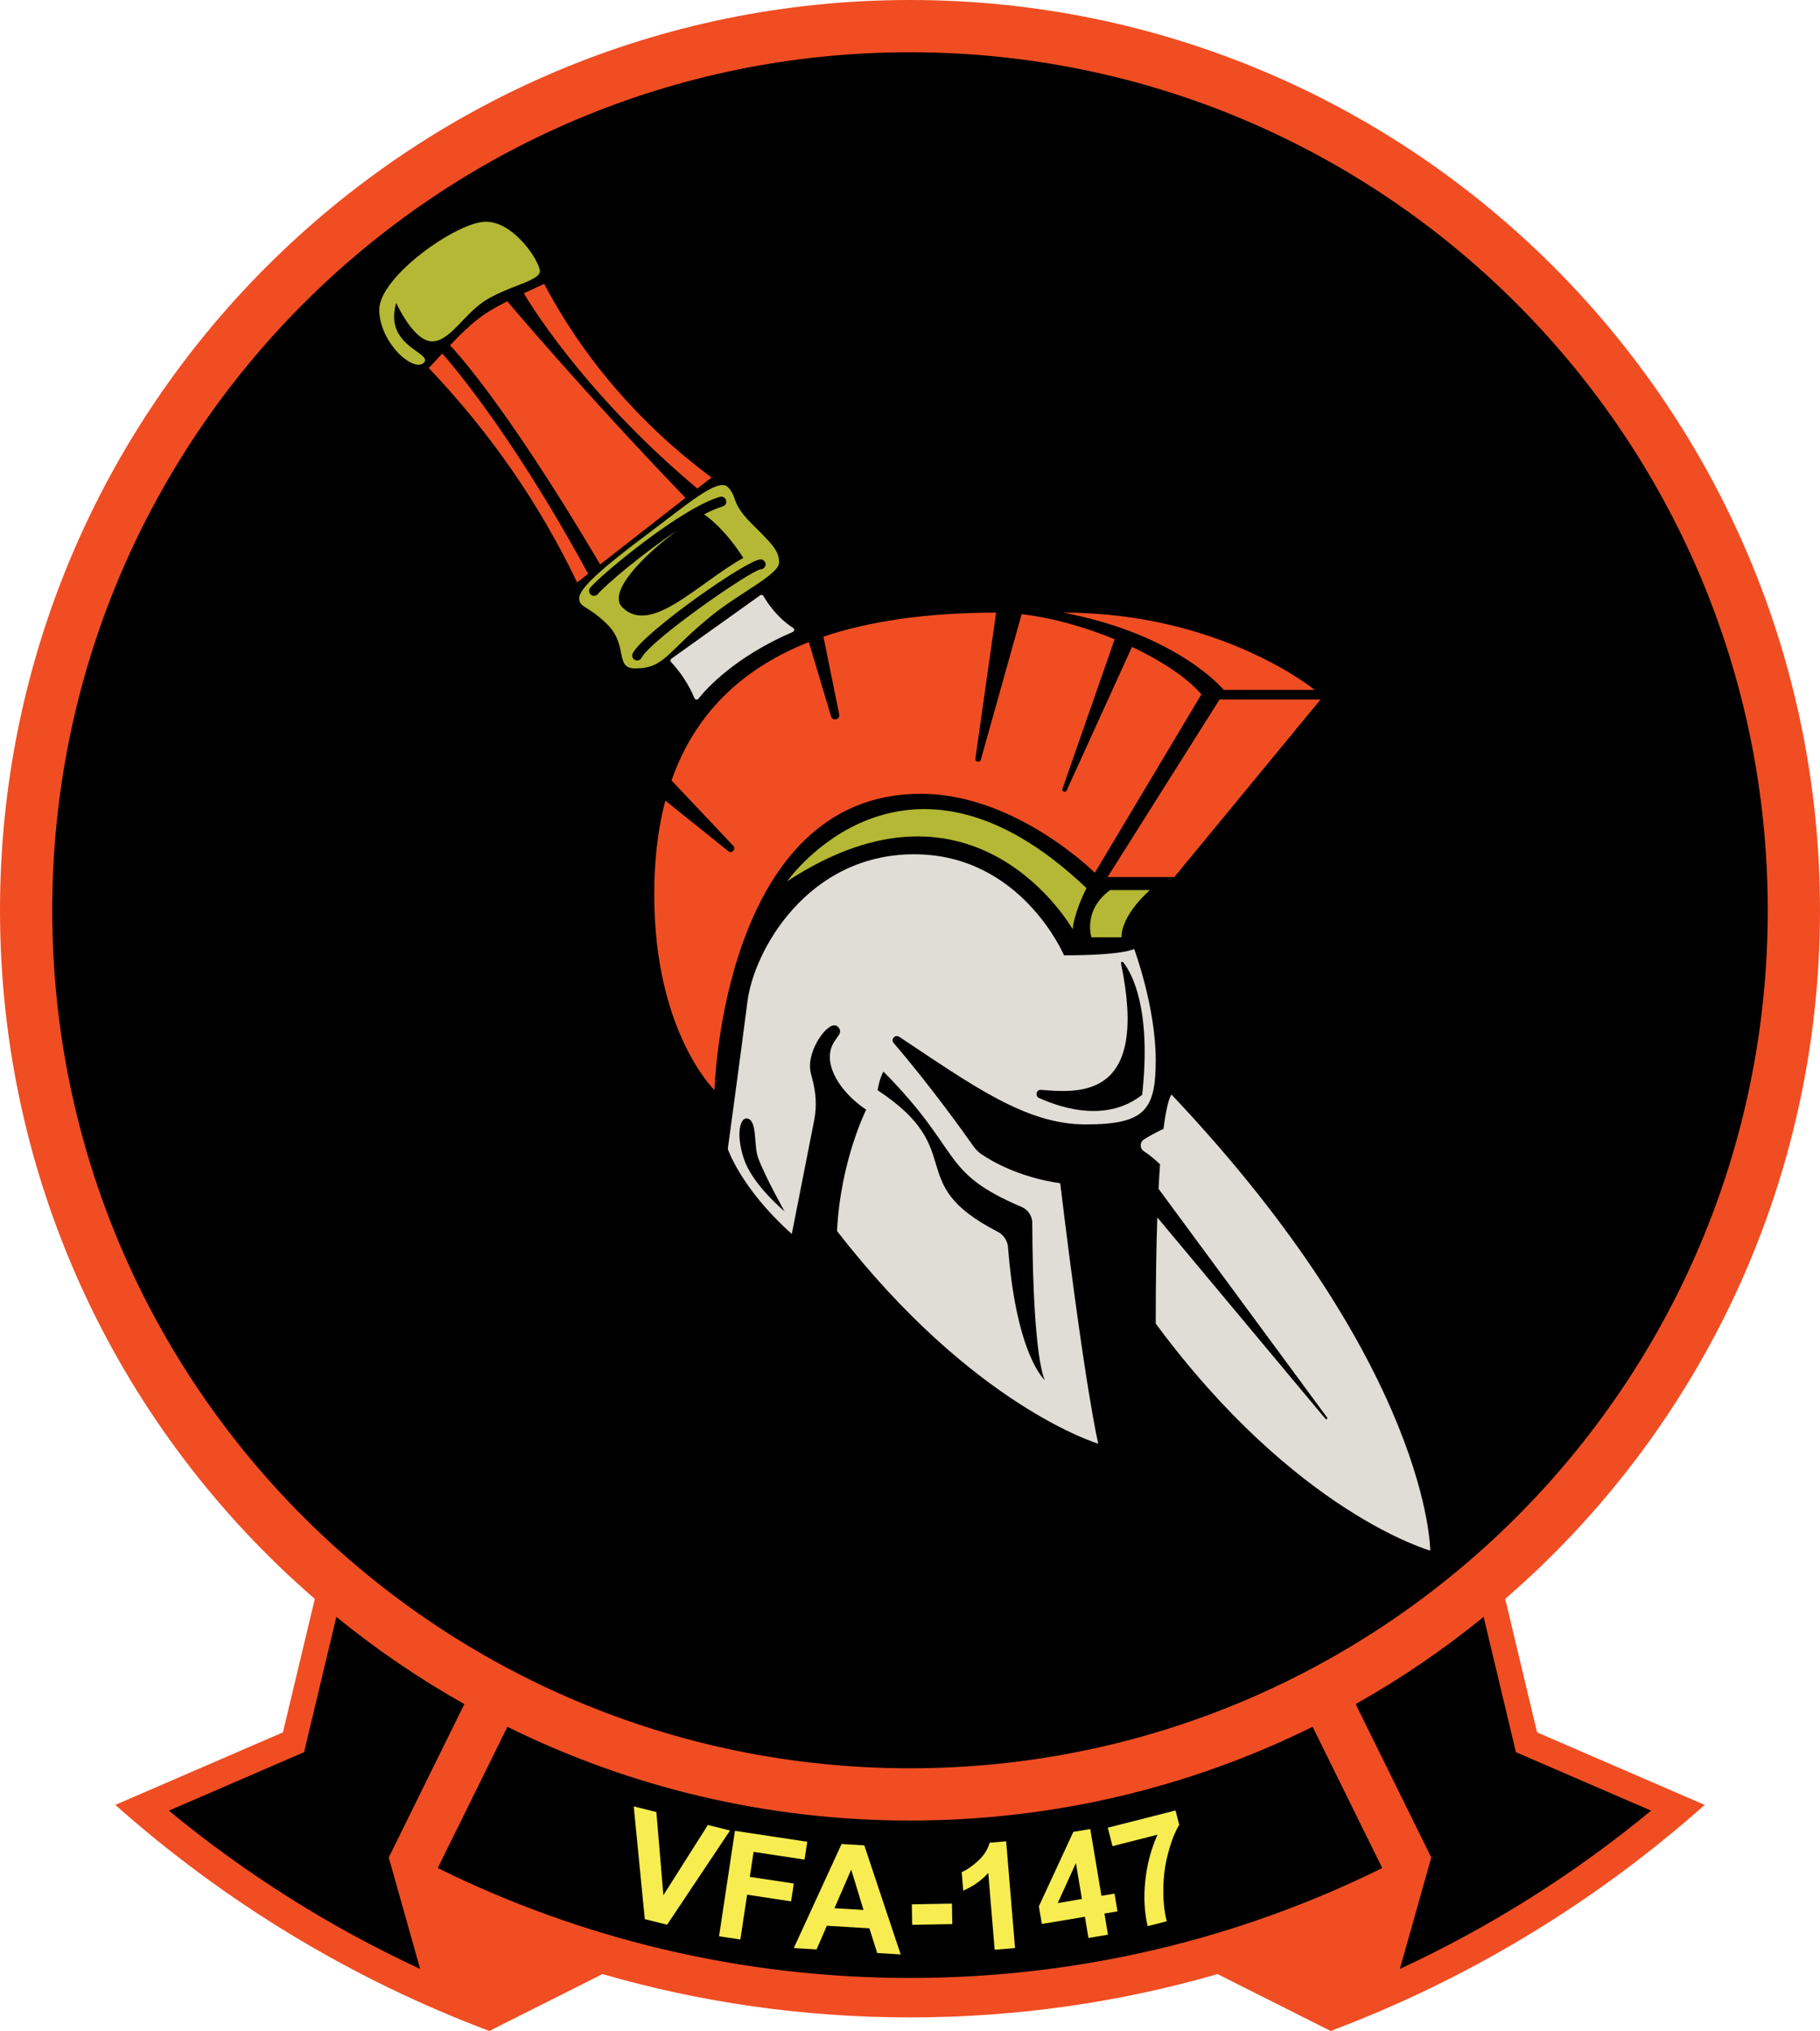
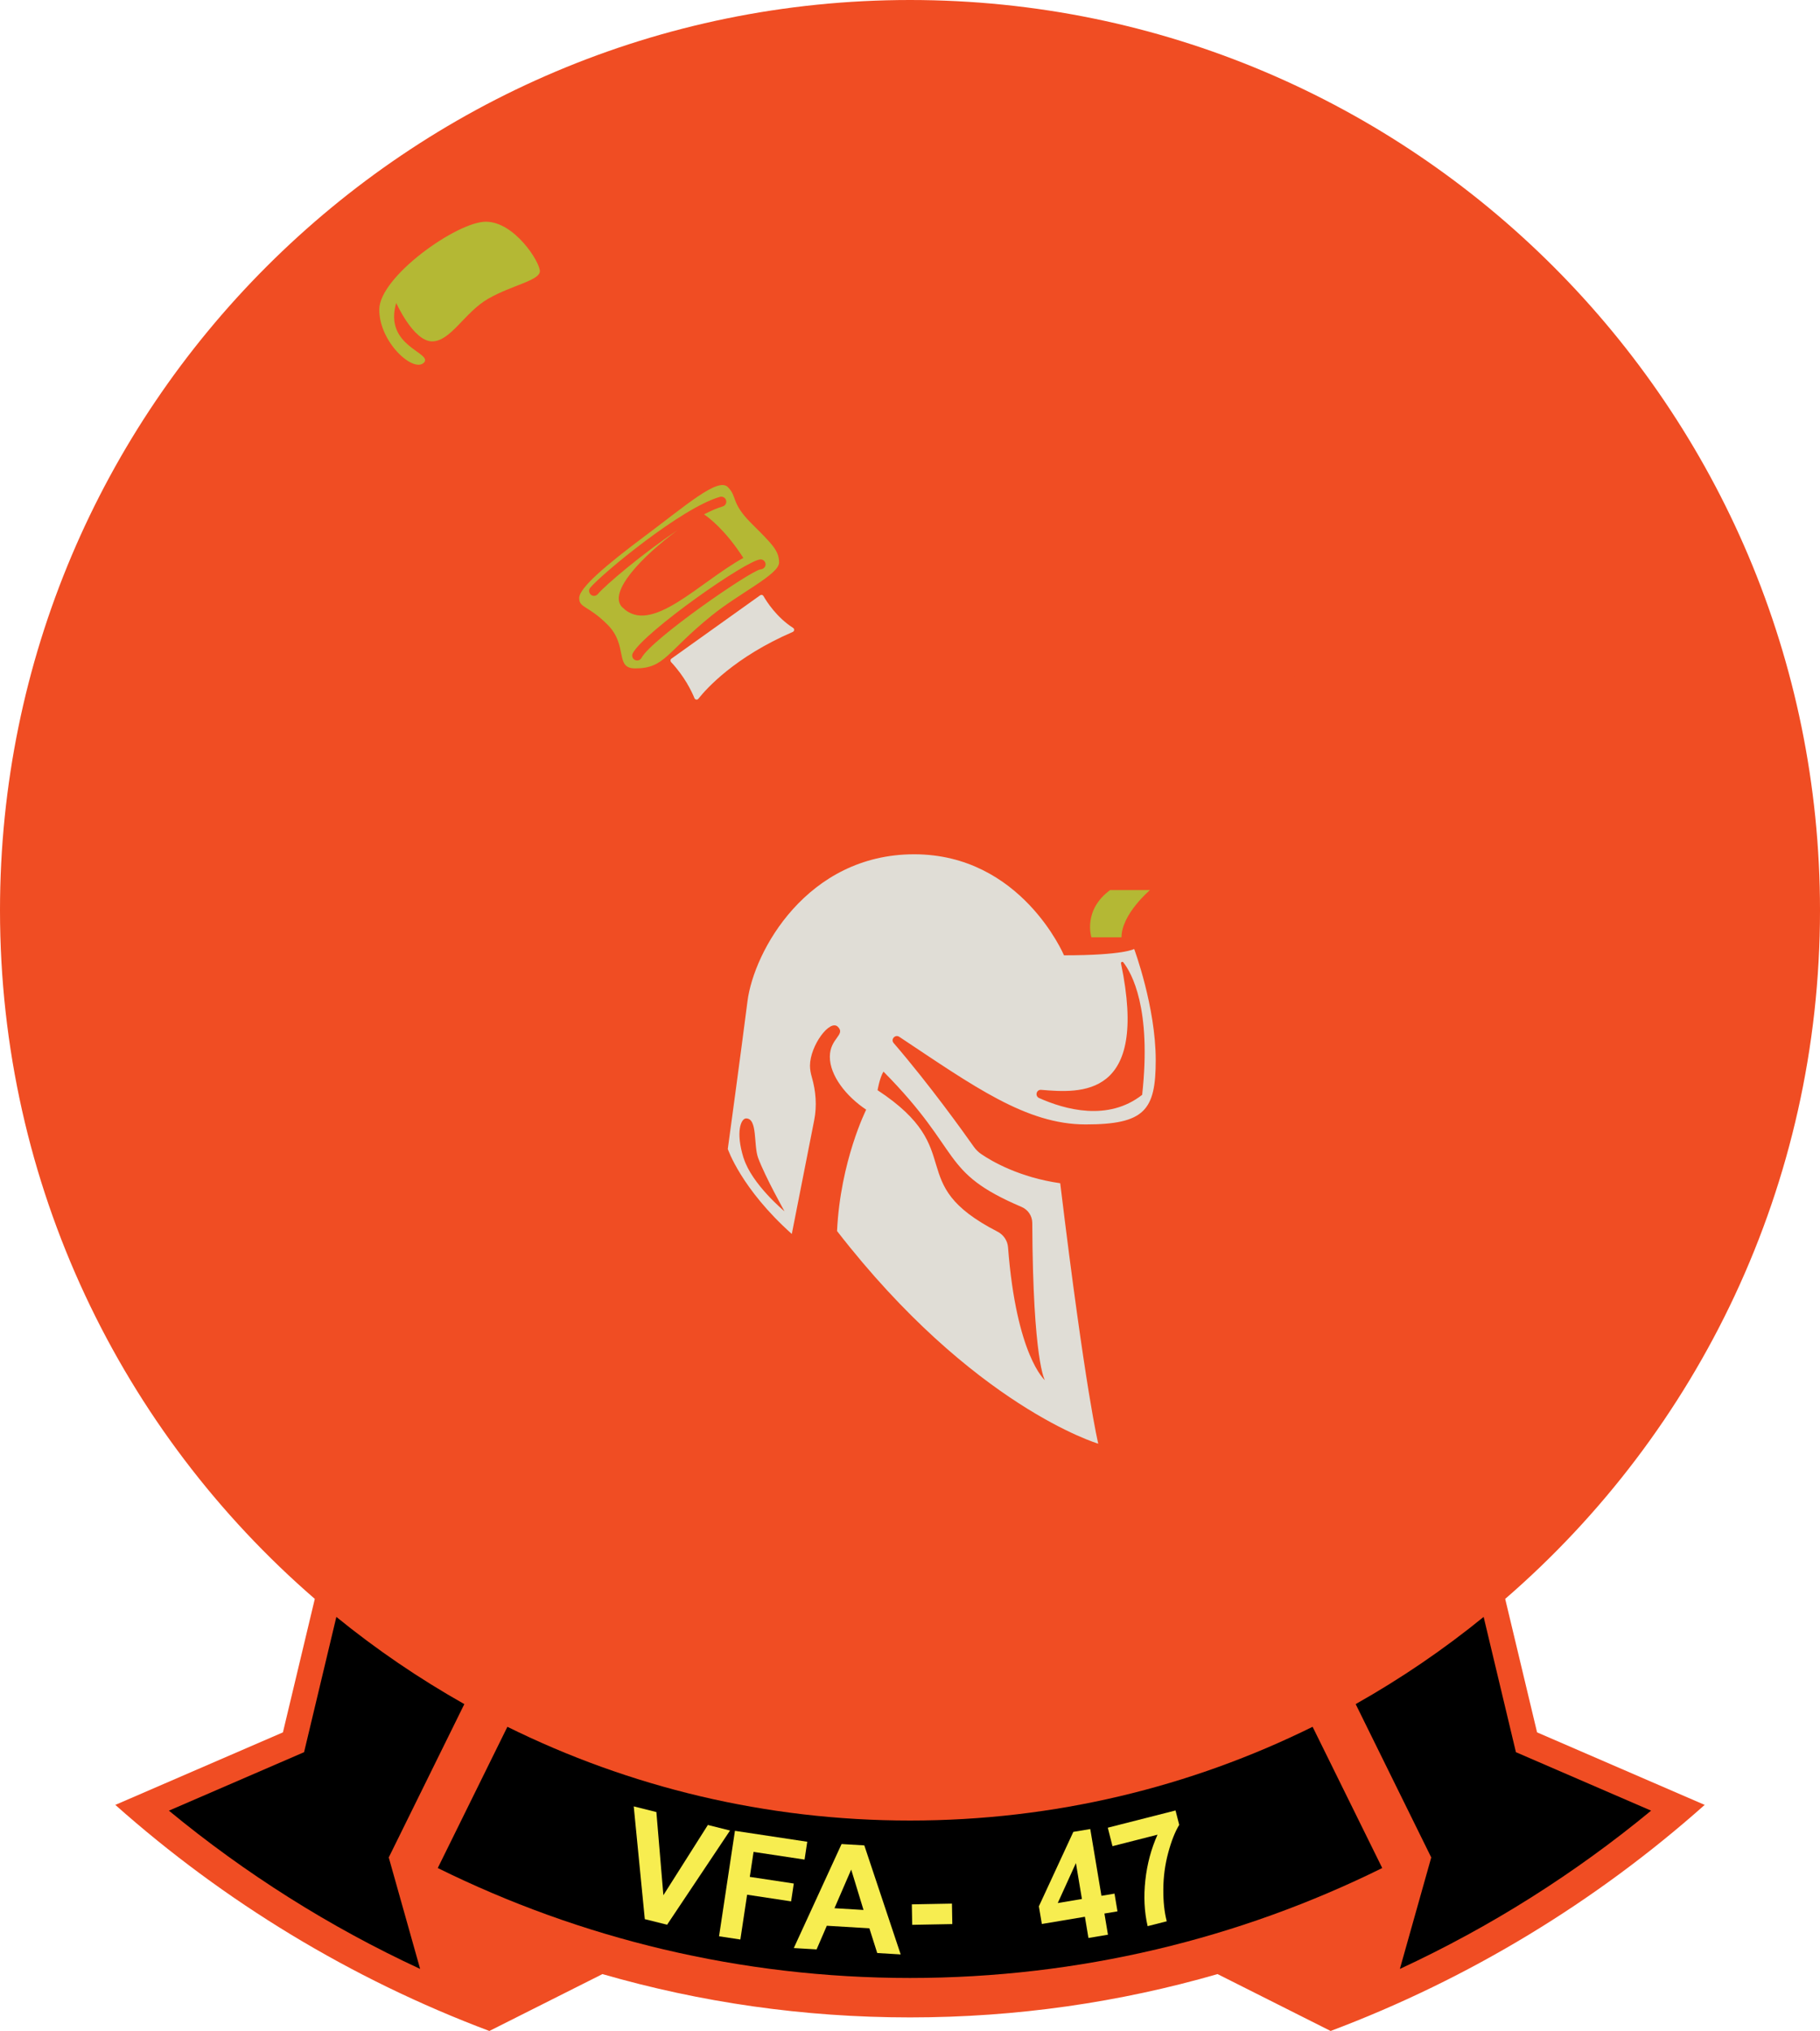
<svg xmlns="http://www.w3.org/2000/svg" id="Layer_2" viewBox="0 0 366.48 408.83">
  <defs>
    <style>.cls-1{fill:#b4b834;}.cls-2{fill:#f7ed50;}.cls-3{fill:#e0ddd6;}.cls-4{fill:#f04d23;}</style>
  </defs>
  <g id="Layer_1-2">
    <path class="cls-4" d="m183.24,0c101.2,0,183.24,82.04,183.24,183.24,0,55.38-24.56,105.02-63.39,138.62l6.42,26.87,33.75,14.6c-21.9,19.47-47.38,35.01-75.32,45.51l-22.77-11.45c-19.66,5.68-40.44,8.72-61.93,8.72s-42.27-3.04-61.93-8.72l-22.77,11.45c-27.94-10.5-53.42-26.04-75.32-45.51l33.75-14.6,6.42-26.87C24.56,288.26,0,238.62,0,183.24,0,82.04,82.04,0,183.24,0Z" />
    <path d="m84.6,396.35c-18.26-8.46-35.24-19.2-50.59-31.86h0s27.22-11.77,27.22-11.77l6.5-27.23c8.05,6.55,16.67,12.42,25.77,17.55l-15.22,30.87,6.32,22.44h0Z" />
-     <path d="m183.24,10.52c95.39,0,172.72,77.33,172.72,172.72s-77.33,172.72-172.72,172.72h0c-95.39,0-172.72-77.33-172.72-172.72S87.85,10.52,183.24,10.52h0Z" />
    <path d="m183.24,398.17c-34.14,0-66.42-7.96-95.09-22.13h0s14.02-28.43,14.02-28.43c24.44,12.08,51.96,18.87,81.07,18.87h0c29.11,0,56.63-6.79,81.07-18.87l14.02,28.43h0c-28.67,14.17-60.95,22.13-95.09,22.13Z" />
    <path d="m281.88,396.35c18.26-8.46,35.24-19.2,50.59-31.86h0s-27.22-11.77-27.22-11.77l-6.5-27.23c-8.05,6.55-16.67,12.42-25.77,17.55l15.22,30.87-6.32,22.44h0Z" />
-     <path class="cls-1" d="m218.78,178.78c-2.66,5.32-2.78,8.29-2.78,8.29,0,0-19.53-34.6-57.49-9.66,0,0,23.53-33.6,60.27,1.37Z" />
-     <path class="cls-4" d="m227.95,130.23c6.21,2.93,11.34,6.4,13.96,9.56l-21.45,35.91s-15.91-15.91-35.06-15.91c-40,0-41.53,59.66-41.53,59.66,0,0-12.13-11.74-12.13-39.32,0-6.36.6-12.81,2.24-18.97l12.67,10.18c.72.58,1.63-.41,1-1.08l-12.43-13.15c4.06-11.59,12.27-21.78,27.65-27.86l4.47,14.96c.31,1.03,1.86.65,1.64-.41l-3.17-15.64c8.99-3.07,20.78-4.84,34.77-4.84l-4.17,29.37c-.1.7.91.91,1.1.23l8.21-29.29c6.21.72,12.8,2.61,18.73,5.06l-10.51,30.1c-.19.54.6.86.84.34l13.16-28.9Z" />
    <polygon class="cls-4" points="223.02 176.56 245.57 140.81 265.91 140.81 236.46 176.56 223.02 176.56" />
    <path class="cls-4" d="m264.72,138.87h-18.3s-9.18-11.15-32.34-15.55c31.74,0,50.64,15.55,50.64,15.55Z" />
    <path class="cls-1" d="m223.53,179.17h8.04s-5.74,4.85-5.74,9.51h-6.06s-1.79-5.43,3.77-9.51Z" />
    <path class="cls-3" d="m181.06,208.7c15,9.96,25.58,17.65,37.53,17.65s14.13-2.89,14.13-12.94c0-10.72-4.34-22.38-4.34-22.38,0,0-2.04,1.28-14.13,1.28,0,0-8.6-20.34-30.17-20.34s-32.3,19.53-33.57,29.62c-1.28,10.08-3.96,29.7-3.96,29.7,0,0,2.68,8,12.89,17.11l4.51-22.9c.57-2.88.34-5.84-.48-8.67-.22-.75-.37-1.55-.37-2.3,0-4,4-9.45,5.62-7.83s-1.62,2.3-1.62,6.04,3.23,7.92,7.32,10.64c0,0-5.19,10.3-5.87,24.43,27.4,35.36,52.6,42.81,52.6,42.81,0,0-2.55-10.21-7.66-52.43-8.25-1.18-13.78-4.42-15.89-5.86-.59-.4-1.1-.9-1.51-1.48-1.96-2.78-8.86-12.44-16.14-20.88-.65-.75.3-1.8,1.12-1.26Zm28.59,10.69c7.94.65,21.74,1.76,16.08-25.44-.06-.27.29-.45.46-.23,1.66,2.11,5.72,9.21,3.8,26.67-6.87,5.4-15.56,2.97-20.75.65-.89-.4-.56-1.73.41-1.65Zm-59.92,13.73c-1.66-5.3-.51-7.98.51-7.98,2.36,0,1.46,5.4,2.43,7.98,1.45,3.87,5.3,10.72,5.3,10.72,0,0-6.57-5.43-8.23-10.72Zm56,9.85c1.28.55,2.12,1.8,2.13,3.19.13,28.05,2.55,31.69,2.55,31.69,0,0-5.75-4.87-7.43-26.77-.1-1.33-.91-2.52-2.09-3.13-19.28-9.91-5.62-16.28-24.18-28.49,0,0,.43-2.55,1.19-3.74,16.2,16.36,11.16,20.14,27.83,27.25Z" />
-     <path class="cls-3" d="m233.29,239.3c.09-1.81.2-3.44.3-4.92,0,0-1.58-1.56-3.23-2.61-.87-.56-.89-1.83-.02-2.39,1.79-1.15,3.94-2.14,3.94-2.14.81-6.3,1.63-6.89,1.63-6.89,52.09,55.11,52.09,91.79,52.09,91.79,0,0-27.06-7.53-55.28-45.7,0-8.64.12-15.66.32-21.37l33.86,40.55c.18.21.5-.04.34-.26l-33.95-46.05Z" />
    <path class="cls-4" d="m138.03,100.22l-17.18,13.4c-20.08-33.96-30.24-44.1-30.24-44.1,4.44-4.66,6.62-6.4,11.54-8.87,0,0,15.37,18.26,35.88,39.57Z" />
    <path class="cls-4" d="m140.42,98.35l2.85-2.22q-21.53-16.09-33.7-38.98c-1.53.7-2.88,1.32-4.09,1.89,0,0,11.07,19.32,34.94,39.31Z" />
    <path class="cls-4" d="m118.43,115.51l-2.22,1.73q-11.32-23.66-29.87-43.15c.99-1.07,1.89-2.04,2.71-2.92,0,0,13.01,14.18,29.38,44.34Z" />
    <path class="cls-3" d="m135.2,132.59l17.86-12.75c.22-.16.53-.1.67.14.66,1.16,2.67,4.3,5.96,6.41.32.2.29.67-.06.82-11.67,5.04-17.38,11.4-19,13.45-.22.28-.65.21-.79-.11-.56-1.37-1.97-4.34-4.7-7.26-.19-.21-.17-.53.06-.7Z" />
    <path class="cls-1" d="m85.4,72.98c1.7-2.04-8.17-3.23-5.62-12,0,0,3.47,7.74,7.23,7.74s6.55-5.87,11.32-8.6c4.77-2.72,10.38-3.66,10.38-5.53s-5.11-9.96-10.89-9.96-21.45,11.06-21.45,17.7,6.98,12.85,9.02,10.64Z" />
    <path class="cls-1" d="m151.27,105.32c-4.15-4.15-2.74-5.3-4.72-7.28-1.98-1.98-8.43,3.7-16.47,9.7-8.04,6-13.45,10.6-13.45,12.64s1.79,1.45,5.7,5.36c4.23,4.23,1.36,8.81,5.57,8.81,6,0,6.26-3.26,15.36-10.6,5.66-4.6,13.62-8.3,13.62-10.72s-1.47-3.77-5.62-7.92Zm-25.96,16.94c-3.01-3.01,4.02-10.29,11.1-15.51-7,4.65-14.55,11.07-16.03,12.84-.2.23-.48.36-.76.36-.23,0-.46-.08-.64-.24-.42-.36-.48-.99-.12-1.41,2.36-2.8,18.36-16.08,26.11-18.28.53-.15,1.08.16,1.24.69s-.16,1.08-.69,1.24c-1.09.31-2.36.87-3.75,1.59.93.63,4.29,3.13,7.91,8.77-8.94,4.94-18.6,15.7-24.34,9.96Zm27.81-7.64c-2.14.36-21.95,14.06-23.94,17.81-.18.34-.53.53-.88.53-.16,0-.32-.04-.47-.12-.49-.26-.67-.87-.41-1.35,2.27-4.27,23.05-18.88,25.74-18.88h.02c.55.01.99.47.98,1.02-.01.55-.5.97-1.02.98Z" />
    <path class="cls-2" d="m129.84,386.33l-2.23-22.7,4.56,1.14,1.41,16.74,8.96-14.14,4.46,1.12-12.67,18.96-4.49-1.12Z" />
    <path class="cls-2" d="m144.79,389.78l3.2-21.23,14.56,2.2-.54,3.59-10.27-1.55-.76,5.03,8.86,1.34-.54,3.59-8.86-1.34-1.36,9.02-4.29-.65Z" />
    <path class="cls-2" d="m181.35,393.43l-4.71-.28-1.58-4.98-8.57-.51-2.06,4.76-4.59-.27,9.62-20.94,4.58.27,7.32,21.94Zm-7.47-8.95l-2.48-8.13-3.37,7.78,5.85.35Z" />
    <path class="cls-2" d="m183.68,387.47l-.07-4.12,8.08-.15.07,4.12-8.08.15Z" />
-     <path class="cls-2" d="m204.39,392.15l-4.1.34-1.29-15.46c-1.38,1.53-3.06,2.71-5.04,3.55l-.31-3.72c1.04-.44,2.15-1.2,3.32-2.28,1.17-1.08,1.94-2.29,2.3-3.64l3.33-.28,1.79,21.49Z" />
    <path class="cls-2" d="m219.17,390.11l-.71-4.26-8.67,1.45-.6-3.55,6.94-14.99,3.41-.57,2.25,13.44,2.63-.44.6,3.57-2.63.44.71,4.26-3.93.66Zm-1.31-7.83l-1.21-7.24-3.66,8.05,4.87-.82Z" />
    <path class="cls-2" d="m224.01,371.63l-.94-3.71,13.64-3.47.74,2.9c-.84,1.39-1.59,3.27-2.22,5.64-.64,2.37-.96,4.8-.98,7.29s.21,4.65.69,6.48l-3.85.98c-.67-2.89-.82-5.98-.46-9.25.36-3.28,1.18-6.33,2.45-9.16l-9.07,2.31Z" />
  </g>
</svg>